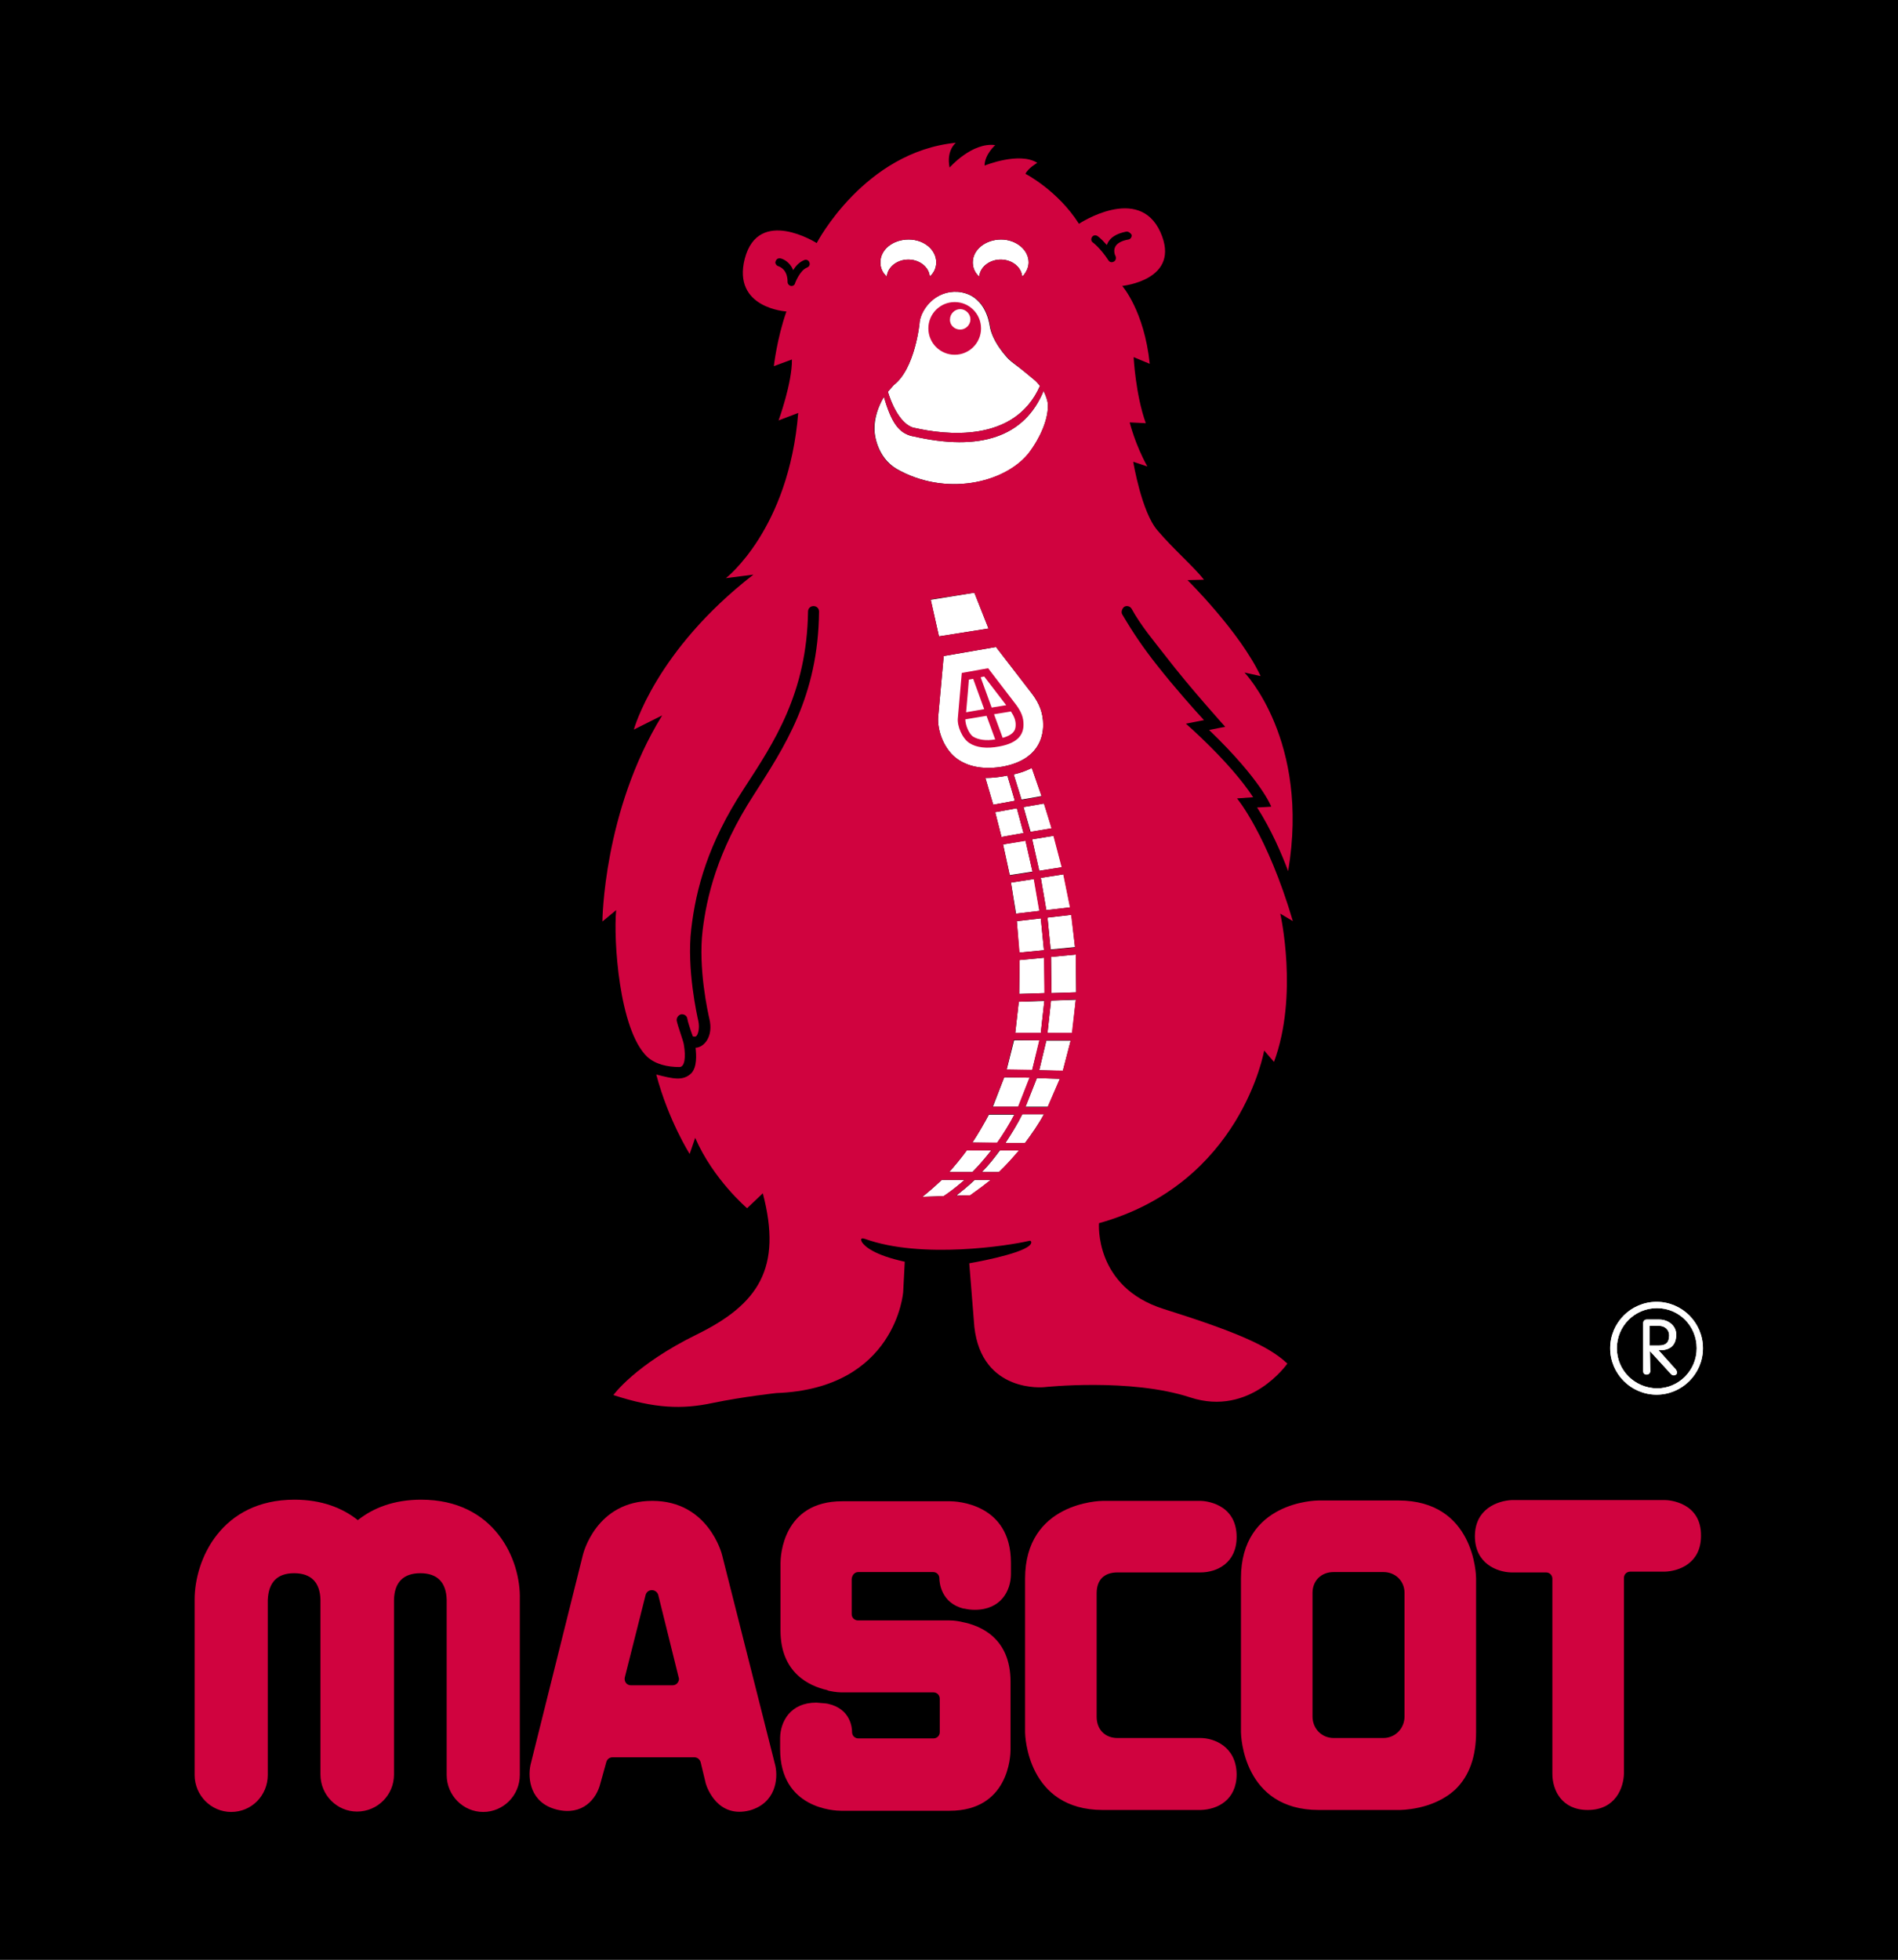
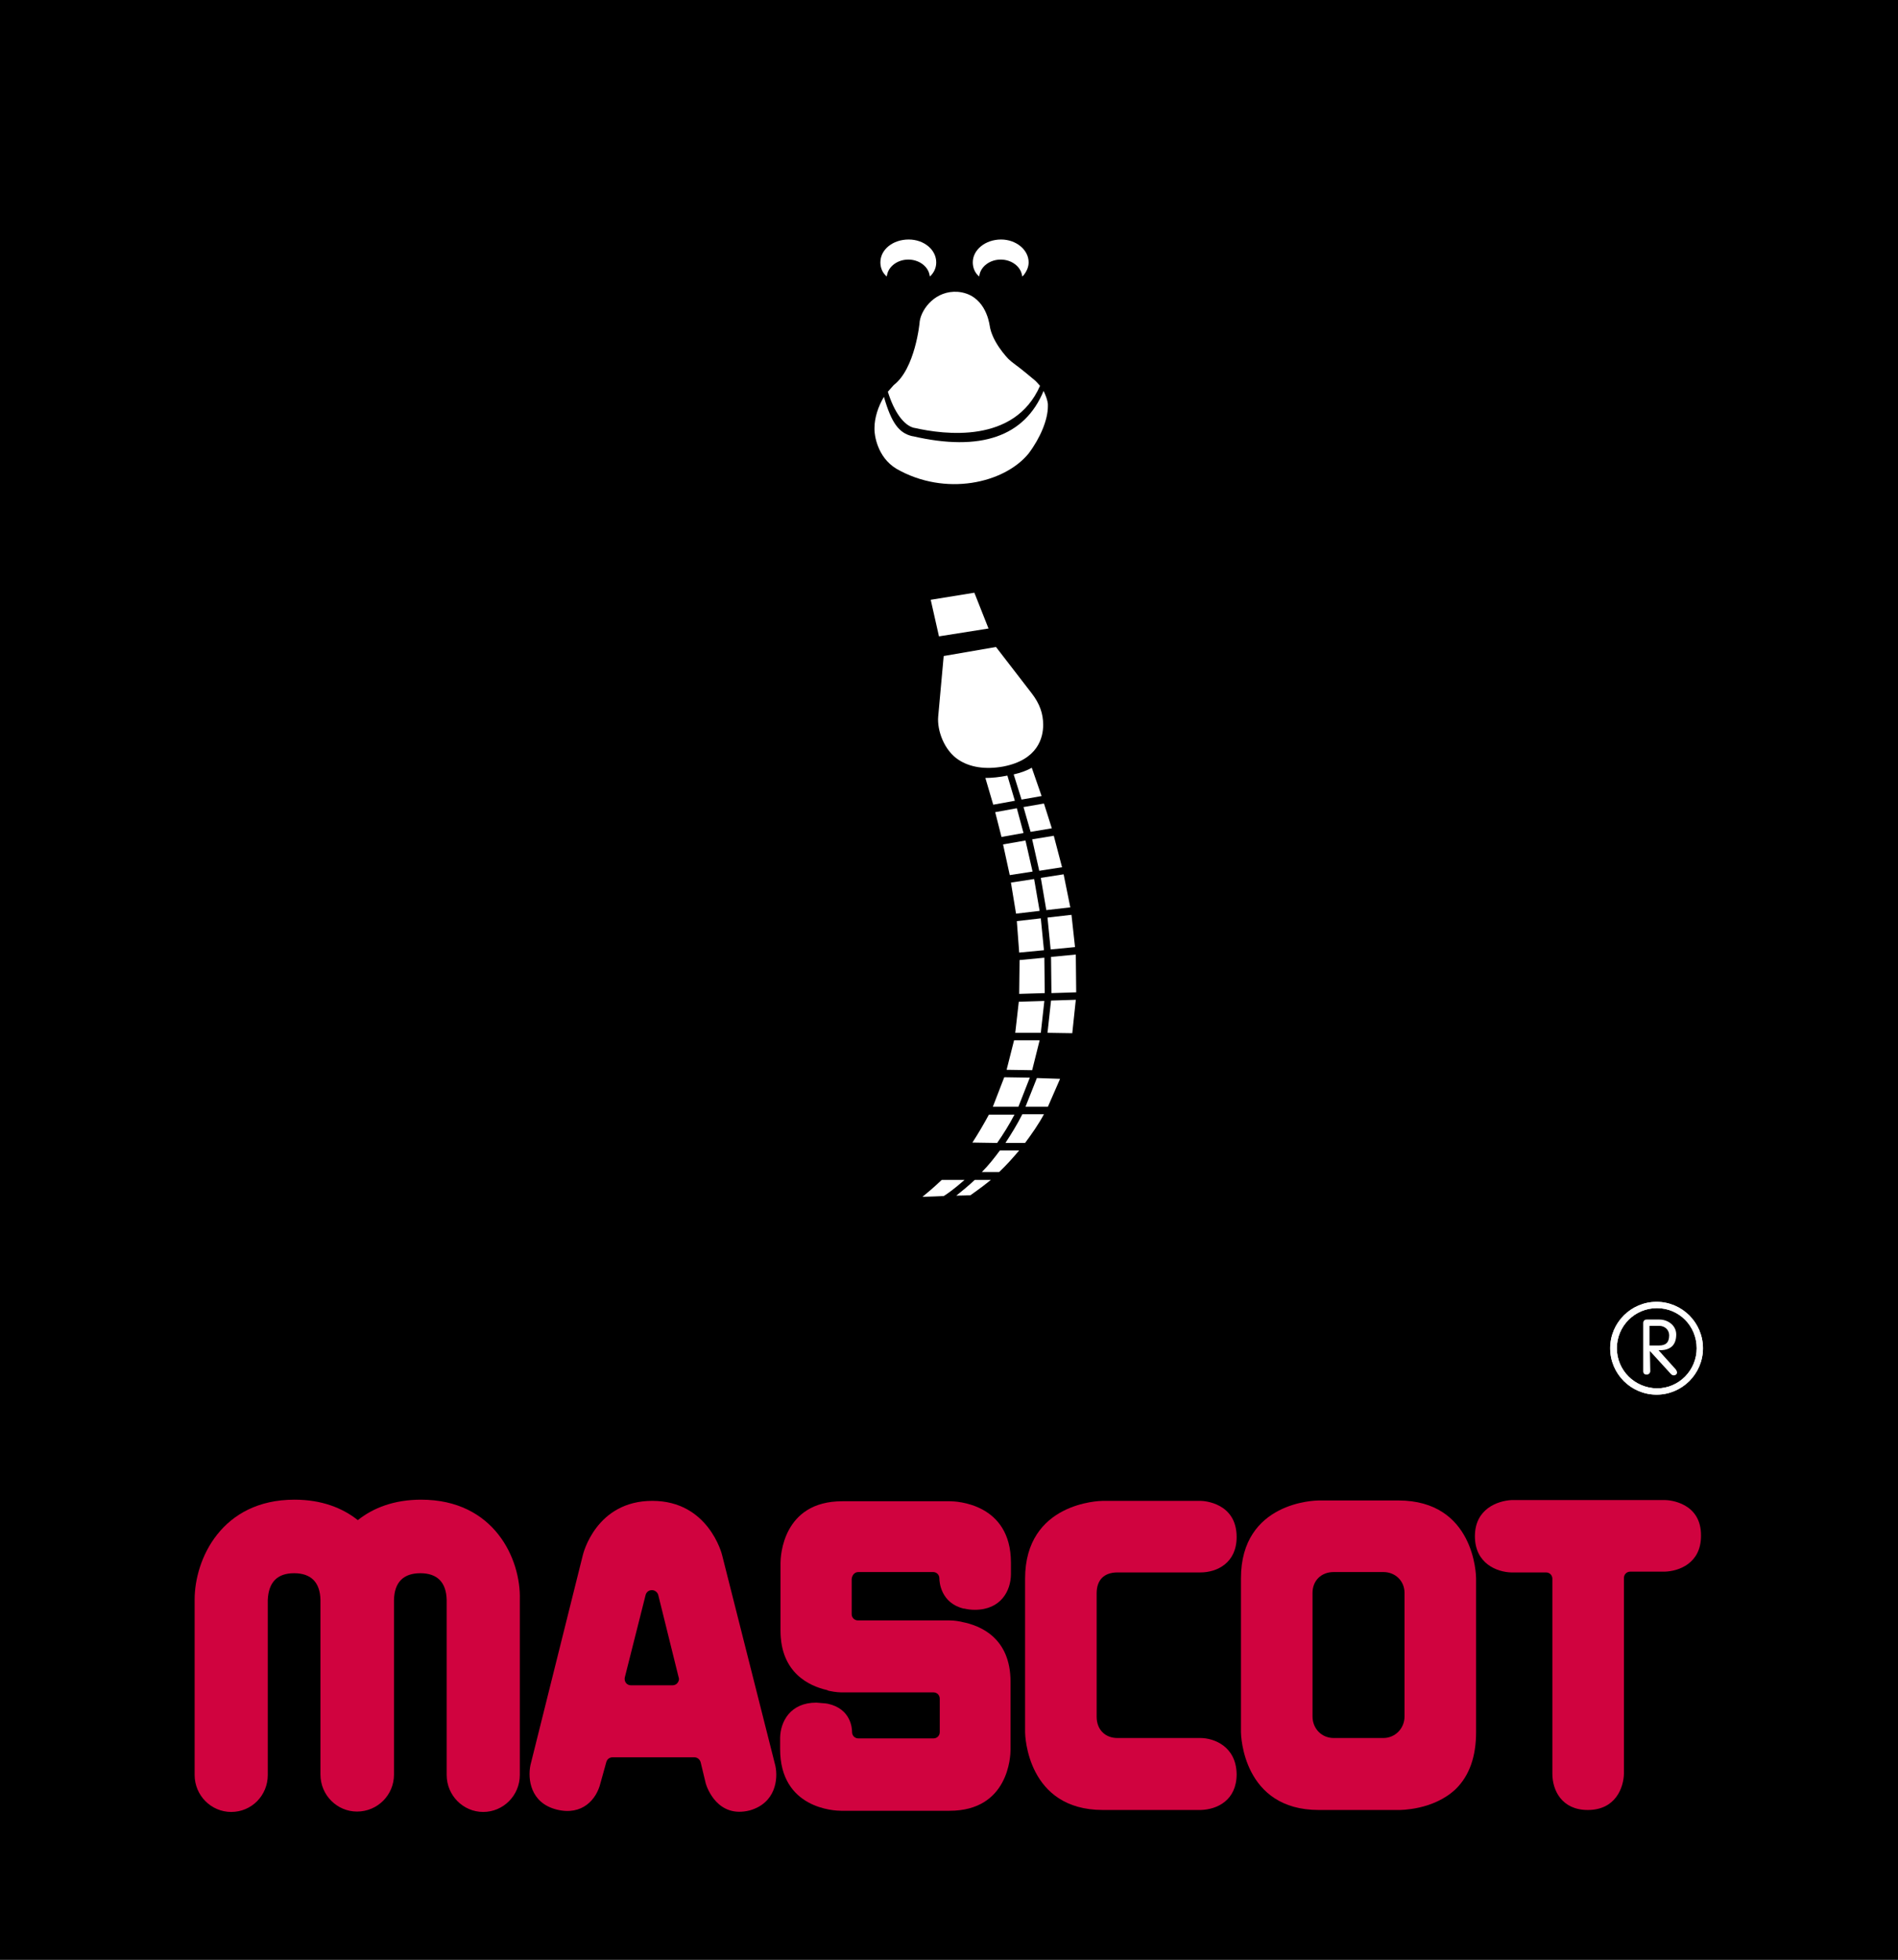
<svg xmlns="http://www.w3.org/2000/svg" xmlns:xlink="http://www.w3.org/1999/xlink" id="layer" x="0px" y="0px" viewBox="0 0 482.7 498.3" style="enable-background:new 0 0 482.7 498.3;" xml:space="preserve">
  <style type="text/css">	.st0{clip-path:url(#SVGID_00000173858831920778700380000000752181636044764835_);}	.st1{clip-path:url(#SVGID_00000168085110581596896890000006055487982091430792_);}	.st2{clip-path:url(#SVGID_00000173882117882600301650000013673936819842900908_);}	.st3{clip-path:url(#SVGID_00000067954059784918391140000003433745333246678166_);}	.st4{clip-path:url(#SVGID_00000031910850266308386600000018005137849695567533_);}	.st5{clip-path:url(#SVGID_00000003819979011204438030000017192073232724800141_);}	.st6{clip-path:url(#SVGID_00000052100788970531454130000017805497834909342347_);}	.st7{clip-path:url(#SVGID_00000174590193007095430600000008482098339314352561_);}	.st8{clip-path:url(#SVGID_00000083780814018730456380000005161515173625586050_);}	.st9{clip-path:url(#SVGID_00000168837771610799285000000005763877936261097658_);}	.st10{clip-path:url(#SVGID_00000021826916791834284730000017223016719328604548_);}	.st11{clip-path:url(#SVGID_00000033362906281968767690000017353128173643854210_);}	.st12{clip-path:url(#SVGID_00000109018883977039193550000016214338548708780958_);fill:#FFFFFF;}	.st13{clip-path:url(#SVGID_00000072249537018451498640000003528756620584031142_);fill:#FFFFFF;}	.st14{clip-path:url(#SVGID_00000180364728657914163560000016642048689565996989_);fill:#FFFFFF;}	.st15{clip-path:url(#SVGID_00000176013074195347061550000004166129280368365752_);fill:#FFFFFF;}	.st16{clip-path:url(#SVGID_00000176010273451879210830000010309904486787826086_);fill:#FFFFFF;}	.st17{clip-path:url(#SVGID_00000078735200501194459780000018152729404531222957_);fill:#FFFFFF;}	.st18{clip-path:url(#SVGID_00000073707035324993355580000011307871818457670318_);fill:#FFFFFF;}	.st19{clip-path:url(#SVGID_00000002369994419549932190000007554131288038219708_);fill:#FFFFFF;}	.st20{clip-path:url(#SVGID_00000177471328300178321200000003018090731074587549_);fill:#FFFFFF;}	.st21{clip-path:url(#SVGID_00000139296012453521353950000002832670983422085269_);fill:#FFFFFF;}	.st22{clip-path:url(#SVGID_00000050633575141147223320000007657900655496137377_);fill:#FFFFFF;}	.st23{clip-path:url(#SVGID_00000180362979955278836980000012576233424799762365_);fill:#FFFFFF;}	.st24{clip-path:url(#SVGID_00000003799110247608201390000002345895171080744578_);fill:#FFFFFF;}	.st25{clip-path:url(#SVGID_00000023256016370133567400000013577522697473743532_);fill:#FFFFFF;}	.st26{clip-path:url(#SVGID_00000068652997428300249230000011305670170039488915_);fill:#FFFFFF;}	.st27{clip-path:url(#SVGID_00000155122664058775955140000011901575626883207314_);fill:#FFFFFF;}	.st28{clip-path:url(#SVGID_00000181083528268637488260000013643024713318462341_);fill:#FFFFFF;}	.st29{clip-path:url(#SVGID_00000101082641117425537750000010104543238888841907_);fill:#FFFFFF;}	.st30{clip-path:url(#SVGID_00000167357698011847242080000001975499908353993352_);fill:#FFFFFF;}	.st31{clip-path:url(#SVGID_00000137113933936795057750000017711978110330997638_);fill:#FFFFFF;}	.st32{clip-path:url(#SVGID_00000037676070463905366670000008058458829621556396_);fill:#FFFFFF;}	.st33{clip-path:url(#SVGID_00000108286216542053137800000015895873061658875808_);fill:#FFFFFF;}	.st34{clip-path:url(#SVGID_00000090263317577019611560000000356276549058059405_);fill:#FFFFFF;}	.st35{clip-path:url(#SVGID_00000118386378575485635430000013802529638543312302_);fill:#FFFFFF;}	.st36{clip-path:url(#SVGID_00000102526163818541541740000014780666879616496776_);fill:#FFFFFF;}	.st37{clip-path:url(#SVGID_00000152948435734664910440000016010922097280726675_);fill:#FFFFFF;}	.st38{clip-path:url(#SVGID_00000137842565163917193950000014428087208745068692_);fill:#FFFFFF;}	.st39{clip-path:url(#SVGID_00000145736726988131923960000004183297743786075525_);fill:#FFFFFF;}	.st40{clip-path:url(#SVGID_00000155868509388305246990000016613782738132664969_);fill:#FFFFFF;}	.st41{clip-path:url(#SVGID_00000090276495761102096360000002228478468618553483_);fill:#FFFFFF;}	.st42{clip-path:url(#SVGID_00000060728078580083051350000012548338736631811209_);fill:#FFFFFF;}	.st43{clip-path:url(#SVGID_00000033352951627004549900000004608870089576637579_);fill:#FFFFFF;}	.st44{clip-path:url(#SVGID_00000036954103448449079330000016688325840509526924_);fill:#FFFFFF;}	.st45{clip-path:url(#SVGID_00000127742293160555013150000004755553871855630978_);fill:#FFFFFF;}	.st46{clip-path:url(#SVGID_00000150814627875179468630000003732226032185906358_);fill:#FFFFFF;}	.st47{clip-path:url(#SVGID_00000156568107073918216520000015452360282160998586_);fill:#FFFFFF;}	.st48{clip-path:url(#SVGID_00000155842722484598830600000003453762506836390045_);fill:#D0033F;}	.st49{clip-path:url(#SVGID_00000060723973216939738360000007625658378175801780_);fill:#D0033F;}	.st50{clip-path:url(#SVGID_00000013168876152957844530000010077013547403647117_);fill:#D0033F;}	.st51{clip-path:url(#SVGID_00000027563344513368952570000012421926612045322657_);fill:#D0033F;}	.st52{clip-path:url(#SVGID_00000102515602147883235550000012421454958890554796_);fill:#D0033F;}	.st53{clip-path:url(#SVGID_00000072968999515541945040000009234180321206743187_);fill:#D0033F;}	.st54{clip-path:url(#SVGID_00000116920515210316888220000009541012740833500032_);fill:#D0033F;}</style>
  <rect width="482.7" height="498.3" />
  <g>
    <g>
      <defs>
        <rect id="SVGID_1_" width="482.7" height="500" />
      </defs>
      <clipPath id="SVGID_00000135691540239492501400000004741733916107752597_">
        <use xlink:href="#SVGID_1_" style="overflow:visible;" />
      </clipPath>
      <path style="clip-path:url(#SVGID_00000135691540239492501400000004741733916107752597_);" d="M0,592.1v-8.6h5.8V570h10.4v13.5h7   v8.6h-7v28.8c0,2.6,1.1,4.1,3.5,4.1h3.4v9c-1.4,0.4-2.6,0.5-5.2,0.5c-7.8,0-12.2-3.6-12.2-11.2v-31.2L0,592.1L0,592.1z" />
    </g>
    <g>
      <defs>
        <rect id="SVGID_00000135680584595104595540000018429952752707383439_" width="482.7" height="500" />
      </defs>
      <clipPath id="SVGID_00000030473155946923596190000005544757953416037028_">
        <use xlink:href="#SVGID_00000135680584595104595540000018429952752707383439_" style="overflow:visible;" />
      </clipPath>
      <path style="clip-path:url(#SVGID_00000030473155946923596190000005544757953416037028_);" d="M61.8,610.5h-22v7.2   c0,5.7,2,8.2,5.8,8.2s5.8-2.4,5.8-8.2v-1.1h10.4c-0.2,10.6-4.5,17.8-16.2,17.8c-11.9,0-16.2-7.6-16.2-18.6v-14.7   c0-11,4.3-18.6,16.2-18.6s16.2,7.6,16.2,18.6V610.5z M51.3,601.9v-2.6c0-5.8-2-8.2-5.8-8.2s-5.8,2.4-5.8,8.2v2.6H51.3z" />
    </g>
    <g>
      <defs>
        <rect id="SVGID_00000102534445693446560710000001810613592086528678_" width="482.7" height="500" />
      </defs>
      <clipPath id="SVGID_00000155852663843561244170000005714719373020404413_">
        <use xlink:href="#SVGID_00000102534445693446560710000001810613592086528678_" style="overflow:visible;" />
      </clipPath>
      <path style="clip-path:url(#SVGID_00000155852663843561244170000005714719373020404413_);" d="M90.2,597.4c-0.7-4-2.6-6.2-6-6.2   c-2.7,0-4.5,1.4-4.5,4c0,7.8,19.5,11,19.5,25.9c0,8.9-6.1,13.5-14.6,13.5c-9.1,0-14.3-5.2-15.9-13.9l9.1-2.5   c0.7,4.2,2.1,7.9,6.9,7.9c2.7,0,4.6-1.6,4.6-4.4c0-8.7-19.5-11.9-19.5-25.6c0-7.9,6.1-13.4,13.9-13.4c8.2,0,13.7,5.5,15.3,13.3   L90.2,597.4z" />
    </g>
    <g>
      <defs>
        <rect id="SVGID_00000047049956326200901900000000634150782450718651_" width="482.7" height="500" />
      </defs>
      <clipPath id="SVGID_00000018195615602942306370000006424547299930287504_">
        <use xlink:href="#SVGID_00000047049956326200901900000000634150782450718651_" style="overflow:visible;" />
      </clipPath>
      <path style="clip-path:url(#SVGID_00000018195615602942306370000006424547299930287504_);" d="M103.3,592.1v-8.6h5.8V570h10.4   v13.5h7v8.6h-7v28.8c0,2.6,1.1,4.1,3.5,4.1h3.4v9c-1.4,0.4-2.6,0.5-5.2,0.5c-7.8,0-12.2-3.6-12.2-11.2v-31.2L103.3,592.1   L103.3,592.1z" />
    </g>
    <g>
      <defs>
        <rect id="SVGID_00000168828869308300575680000013635266519723107989_" width="482.7" height="500" />
      </defs>
      <clipPath id="SVGID_00000134230344126958496570000006092022724310607748_">
        <use xlink:href="#SVGID_00000168828869308300575680000013635266519723107989_" style="overflow:visible;" />
      </clipPath>
      <path style="clip-path:url(#SVGID_00000134230344126958496570000006092022724310607748_);" d="M165.1,610.5h-22v7.2   c0,5.7,2,8.2,5.8,8.2s5.8-2.4,5.8-8.2v-1.1h10.4c-0.2,10.6-4.6,17.8-16.2,17.8c-11.9,0-16.2-7.6-16.2-18.6v-14.7   c0-11,4.3-18.6,16.2-18.6s16.2,7.6,16.2,18.6V610.5z M154.7,601.9v-2.6c0-5.8-2-8.2-5.8-8.2s-5.8,2.4-5.8,8.2v2.6H154.7z" />
    </g>
    <g>
      <defs>
        <rect id="SVGID_00000120553337509753092300000007150627551376410267_" width="482.7" height="500" />
      </defs>
      <clipPath id="SVGID_00000028288898861619676550000016735253981107275442_">
        <use xlink:href="#SVGID_00000120553337509753092300000007150627551376410267_" style="overflow:visible;" />
      </clipPath>
      <path style="clip-path:url(#SVGID_00000028288898861619676550000016735253981107275442_);" d="M196,633.5v-5.2h-0.2   c-3.4,4.4-5.9,6.1-11.2,6.1c-6.5,0-10.6-4.8-10.6-13.9v-24c0-9.1,4.1-14,10.6-14c4.5,0,6.7,1.9,10.8,5.2v-21.4h10.4v67.1H196   V633.5z M195.4,593.7c-2-1.5-3.9-2.6-5.9-2.6c-2.8,0-5,1.5-5,8.1v18.6c0,6.6,2.2,8.1,5,8.1c2,0,3.9-1.1,5.9-2.6V593.7z" />
    </g>
    <g>
      <defs>
        <rect id="SVGID_00000116223018587995844730000017518069112453861785_" width="482.7" height="500" />
      </defs>
      <clipPath id="SVGID_00000072251124972341714100000002209070165544838591_">
        <use xlink:href="#SVGID_00000116223018587995844730000017518069112453861785_" style="overflow:visible;" />
      </clipPath>
      <path style="clip-path:url(#SVGID_00000072251124972341714100000002209070165544838591_);" d="M232.4,592.1v-8.6h5.8V570h10.4   v13.5h7v8.6h-7v28.8c0,2.6,1.1,4.1,3.5,4.1h3.4v9c-1.4,0.4-2.6,0.5-5.2,0.5c-7.8,0-12.2-3.6-12.2-11.2v-31.2L232.4,592.1   L232.4,592.1z" />
    </g>
    <g>
      <defs>
        <rect id="SVGID_00000155123477110394272190000015306487294149296022_" width="482.7" height="500" />
      </defs>
      <clipPath id="SVGID_00000084492979680875715510000014948709717333257637_">
        <use xlink:href="#SVGID_00000155123477110394272190000015306487294149296022_" style="overflow:visible;" />
      </clipPath>
      <path style="clip-path:url(#SVGID_00000084492979680875715510000014948709717333257637_);" d="M261.8,601.2   c0-11,4.3-18.6,16.2-18.6c11.9,0,16.2,7.6,16.2,18.6v14.7c0,11-4.3,18.6-16.2,18.6c-11.9,0-16.2-7.6-16.2-18.6V601.2z    M283.8,599.3c0-5.8-2-8.2-5.8-8.2c-3.7,0-5.7,2.4-5.7,8.2v18.4c0,5.7,2,8.2,5.7,8.2s5.8-2.4,5.8-8.2V599.3z" />
    </g>
    <g>
      <defs>
        <rect id="SVGID_00000127028765642607070870000008809318790897804194_" width="482.7" height="500" />
      </defs>
      <clipPath id="SVGID_00000117654737980596288970000008223583695002952848_">
        <use xlink:href="#SVGID_00000127028765642607070870000008809318790897804194_" style="overflow:visible;" />
      </clipPath>
      <polygon style="clip-path:url(#SVGID_00000117654737980596288970000008223583695002952848_);" points="341.2,583.6 349,583.6    354.5,614.7 354.7,614.7 360.4,583.5 370.4,583.5 358.9,633.5 350.5,633.5 344.9,601.9 344.7,601.9 337.9,633.5 329.5,633.5    319.9,583.5 329.9,583.5 334.5,614.7 334.7,614.7   " />
    </g>
    <g>
      <defs>
        <rect id="SVGID_00000029022264257494180770000000430595800344877734_" width="482.7" height="500" />
      </defs>
      <clipPath id="SVGID_00000168091953601681784020000005506889822484367035_">
        <use xlink:href="#SVGID_00000029022264257494180770000000430595800344877734_" style="overflow:visible;" />
      </clipPath>
      <path style="clip-path:url(#SVGID_00000168091953601681784020000005506889822484367035_);" d="M375.5,601.2   c0-11,4.3-18.6,16.2-18.6c11.9,0,16.2,7.6,16.2,18.6v14.7c0,11-4.3,18.6-16.2,18.6c-11.9,0-16.2-7.6-16.2-18.6V601.2z    M397.4,599.3c0-5.8-2-8.2-5.8-8.2c-3.7,0-5.7,2.4-5.7,8.2v18.4c0,5.7,2,8.2,5.7,8.2s5.8-2.4,5.8-8.2V599.3z" />
    </g>
    <g>
      <defs>
        <rect id="SVGID_00000172434025093554845040000002285412330968415367_" width="482.7" height="500" />
      </defs>
      <clipPath id="SVGID_00000178900008289147606090000016478051226906104762_">
        <use xlink:href="#SVGID_00000172434025093554845040000002285412330968415367_" style="overflow:visible;" />
      </clipPath>
      <path style="clip-path:url(#SVGID_00000178900008289147606090000016478051226906104762_);" d="M417.3,633.5v-50h10v5.9h0.2   c2.5-4.3,6.9-6.8,11.8-6.8h2.1v10.9c-1.9-0.5-3.6-1-6.7-1c-3.5,0-7,2.2-7,6.7v34.4h-10.4V633.5z" />
    </g>
    <g>
      <defs>
        <rect id="SVGID_00000041285722173725112060000012424846353678890639_" width="482.7" height="500" />
      </defs>
      <clipPath id="SVGID_00000092437561942508094540000008687112856244703407_">
        <use xlink:href="#SVGID_00000041285722173725112060000012424846353678890639_" style="overflow:visible;" />
      </clipPath>
      <polygon style="clip-path:url(#SVGID_00000092437561942508094540000008687112856244703407_);" points="470.6,599.3 482.7,633.5    472.2,633.5 463.8,608.7 463.6,608.7 458.7,616.1 458.7,633.5 448.3,633.5 448.3,566.4 458.7,566.4 458.7,601.2 458.9,601.2    470.3,583.5 481.5,583.5   " />
    </g>
    <g>
      <defs>
        <rect id="SVGID_00000125563507974084620220000010258117776217317766_" width="482.7" height="500" />
      </defs>
      <clipPath id="SVGID_00000016783191587210919840000001250033801631825068_">
        <use xlink:href="#SVGID_00000125563507974084620220000010258117776217317766_" style="overflow:visible;" />
      </clipPath>
      <path style="clip-path:url(#SVGID_00000016783191587210919840000001250033801631825068_);fill:#FFFFFF;" d="M247.4,66.7   c0,1.2,0.4,2.4,1.3,3.3l0.3,0.3l0.1-0.4c0.4-2.2,2.7-3.9,5.4-3.9c2.7,0,5,1.7,5.4,3.9l0.1,0.4l0.3-0.3c0.8-1,1.3-2.1,1.3-3.3   c0-3.2-3.2-5.8-7-5.8C250.6,60.9,247.4,63.5,247.4,66.7" />
    </g>
    <g>
      <defs>
        <rect id="SVGID_00000161619519171829764960000000597173546075296435_" width="482.7" height="500" />
      </defs>
      <clipPath id="SVGID_00000067207526061731314510000014547949363199128707_">
        <use xlink:href="#SVGID_00000161619519171829764960000000597173546075296435_" style="overflow:visible;" />
      </clipPath>
      <path style="clip-path:url(#SVGID_00000067207526061731314510000014547949363199128707_);fill:#FFFFFF;" d="M233.9,81.7   c0,0.5-1.2,12.1-6.6,16.2l-1.5,1.7c1.6,5.2,4.1,8.6,6.7,9.2h0.1c7.5,1.7,25.4,4.1,31.9-10.7l-0.8-0.9l-0.4-0.4   c-1.3-1.1-3.7-3.1-5.1-4.1c-0.8-0.6-1.3-1-1.7-1.4c-0.4-0.4-4.2-4.4-4.8-8.5c-0.2-1.3-1.4-8-8.1-8.6   C238,73.8,234.4,78.4,233.9,81.7" />
    </g>
    <g>
      <defs>
        <rect id="SVGID_00000104690902590172997920000004163478229904181423_" width="482.7" height="500" />
      </defs>
      <clipPath id="SVGID_00000177455854980868574410000001596573692930640770_">
        <use xlink:href="#SVGID_00000104690902590172997920000004163478229904181423_" style="overflow:visible;" />
      </clipPath>
      <path style="clip-path:url(#SVGID_00000177455854980868574410000001596573692930640770_);fill:#FFFFFF;" d="M223.9,66.7   c0,1.2,0.4,2.4,1.3,3.3l0.3,0.3l0.1-0.4c0.4-2.2,2.7-3.9,5.4-3.9c2.7,0,5,1.7,5.4,3.9l0.1,0.4l0.3-0.3c0.9-1,1.3-2.1,1.3-3.3   c0-3.2-3.1-5.8-7-5.8C227,60.9,223.9,63.5,223.9,66.7" />
    </g>
    <g>
      <defs>
        <rect id="SVGID_00000039111095462202439700000013060044960070925478_" width="482.7" height="500" />
      </defs>
      <clipPath id="SVGID_00000026881294591080615690000003113433742411131566_">
        <use xlink:href="#SVGID_00000039111095462202439700000013060044960070925478_" style="overflow:visible;" />
      </clipPath>
      <path style="clip-path:url(#SVGID_00000026881294591080615690000003113433742411131566_);fill:#FFFFFF;" d="M266.5,103.3v-0.6   c-0.1-0.9-0.5-2.1-1.1-3.3c-4.8,11.6-16,15.5-33.3,11.5H232c-3.4-0.8-5.3-3.4-7.2-10c-1.5,2.5-2.4,5.4-2.4,7.9v0.5   c0,1.1,0.6,6.9,5.6,9.9c12.4,7.1,27.4,3.7,33.6-3.9C264.6,111.3,266.5,106.7,266.5,103.3" />
    </g>
    <g>
      <defs>
        <rect id="SVGID_00000134946161816184838870000015041471502504147612_" width="482.7" height="500" />
      </defs>
      <clipPath id="SVGID_00000022559745727533159480000001579142106996265101_">
        <use xlink:href="#SVGID_00000134946161816184838870000015041471502504147612_" style="overflow:visible;" />
      </clipPath>
      <path style="clip-path:url(#SVGID_00000022559745727533159480000001579142106996265101_);fill:#FFFFFF;" d="M250.6,197.8   L250.6,197.8l2,6.8l5.5-1l-1.9-6.4C254.2,197.6,252.3,197.8,250.6,197.8" />
    </g>
    <g>
      <defs>
        <rect id="SVGID_00000132075825890962231430000018113591114379402667_" width="482.7" height="500" />
      </defs>
      <clipPath id="SVGID_00000132050185484734251430000015038039107522634631_">
        <use xlink:href="#SVGID_00000132075825890962231430000018113591114379402667_" style="overflow:visible;" />
      </clipPath>
      <path style="clip-path:url(#SVGID_00000132050185484734251430000015038039107522634631_);fill:#FFFFFF;" d="M257.8,196.9l2,6.4   l5.1-0.9l-2.5-7.2C261.2,195.9,259.6,196.5,257.8,196.9" />
    </g>
    <g>
      <defs>
        <rect id="SVGID_00000164487425278862631160000008888672797803014583_" width="482.7" height="500" />
      </defs>
      <clipPath id="SVGID_00000157303549029766199380000008957866693374931636_">
        <use xlink:href="#SVGID_00000164487425278862631160000008888672797803014583_" style="overflow:visible;" />
      </clipPath>
      <polygon style="clip-path:url(#SVGID_00000157303549029766199380000008957866693374931636_);fill:#FFFFFF;" points="253.1,206.5    254.7,212.8 260.3,211.8 258.6,205.5   " />
    </g>
    <g>
      <defs>
        <rect id="SVGID_00000032638227405520944810000016025464441123579286_" width="482.7" height="500" />
      </defs>
      <clipPath id="SVGID_00000000928308986553655930000015678003555361867149_">
        <use xlink:href="#SVGID_00000032638227405520944810000016025464441123579286_" style="overflow:visible;" />
      </clipPath>
      <polygon style="clip-path:url(#SVGID_00000000928308986553655930000015678003555361867149_);fill:#FFFFFF;" points="260.3,205.2    262.1,211.5 267.5,210.6 265.5,204.3   " />
    </g>
    <g>
      <defs>
        <rect id="SVGID_00000004512110593315343850000001281347027428194696_" width="482.7" height="500" />
      </defs>
      <clipPath id="SVGID_00000042703332246434729130000000937413361274214278_">
        <use xlink:href="#SVGID_00000004512110593315343850000001281347027428194696_" style="overflow:visible;" />
      </clipPath>
      <polygon style="clip-path:url(#SVGID_00000042703332246434729130000000937413361274214278_);fill:#FFFFFF;" points="255.1,214.7    256.8,222.5 262.6,221.6 260.8,213.7   " />
    </g>
    <g>
      <defs>
        <rect id="SVGID_00000007398068989019095400000016407132396552070840_" width="482.7" height="500" />
      </defs>
      <clipPath id="SVGID_00000072967867752199784210000001180732306753401736_">
        <use xlink:href="#SVGID_00000007398068989019095400000016407132396552070840_" style="overflow:visible;" />
      </clipPath>
      <polygon style="clip-path:url(#SVGID_00000072967867752199784210000001180732306753401736_);fill:#FFFFFF;" points="262.5,213.4    264.3,221.4 270.1,220.5 268,212.5   " />
    </g>
    <g>
      <defs>
        <rect id="SVGID_00000075147651197388135070000007834523356261630342_" width="482.7" height="500" />
      </defs>
      <clipPath id="SVGID_00000062153415243356571870000008632896430286946689_">
        <use xlink:href="#SVGID_00000075147651197388135070000007834523356261630342_" style="overflow:visible;" />
      </clipPath>
      <polygon style="clip-path:url(#SVGID_00000062153415243356571870000008632896430286946689_);fill:#FFFFFF;" points="257.1,224.4    258.4,232.3 264.4,231.6 263,223.5   " />
    </g>
    <g>
      <defs>
        <rect id="SVGID_00000086653712014146414100000008145249778482261394_" width="482.7" height="500" />
      </defs>
      <clipPath id="SVGID_00000011742022252265364460000005634824256243011728_">
        <use xlink:href="#SVGID_00000086653712014146414100000008145249778482261394_" style="overflow:visible;" />
      </clipPath>
      <polygon style="clip-path:url(#SVGID_00000011742022252265364460000005634824256243011728_);fill:#FFFFFF;" points="264.7,223.2    266.1,231.4 272.2,230.7 270.5,222.3   " />
    </g>
    <g>
      <defs>
        <rect id="SVGID_00000095297997709084385430000018071272486210607022_" width="482.7" height="500" />
      </defs>
      <clipPath id="SVGID_00000029018271654165507600000016668440841056411830_">
        <use xlink:href="#SVGID_00000095297997709084385430000018071272486210607022_" style="overflow:visible;" />
      </clipPath>
      <polygon style="clip-path:url(#SVGID_00000029018271654165507600000016668440841056411830_);fill:#FFFFFF;" points="258.6,234.2    259.2,242.2 265.5,241.6 264.7,233.5   " />
    </g>
    <g>
      <defs>
        <rect id="SVGID_00000018936237694749071150000014002674427235716497_" width="482.7" height="500" />
      </defs>
      <clipPath id="SVGID_00000148653454128038849670000004407094571633049759_">
        <use xlink:href="#SVGID_00000018936237694749071150000014002674427235716497_" style="overflow:visible;" />
      </clipPath>
      <polygon style="clip-path:url(#SVGID_00000148653454128038849670000004407094571633049759_);fill:#FFFFFF;" points="266.4,233.3    267.2,241.4 273.4,240.8 272.5,232.6   " />
    </g>
    <g>
      <defs>
        <rect id="SVGID_00000137839245339417984190000015664332422392447393_" width="482.7" height="500" />
      </defs>
      <clipPath id="SVGID_00000079446029718990225410000000292679475911595913_">
        <use xlink:href="#SVGID_00000137839245339417984190000015664332422392447393_" style="overflow:visible;" />
      </clipPath>
      <polygon style="clip-path:url(#SVGID_00000079446029718990225410000000292679475911595913_);fill:#FFFFFF;" points="259.3,244.1    259.2,252.7 265.7,252.5 265.6,243.5   " />
    </g>
    <g>
      <defs>
        <rect id="SVGID_00000063593637955650919740000008673007466520651674_" width="482.7" height="500" />
      </defs>
      <clipPath id="SVGID_00000169540621255317684130000009058860311560308877_">
        <use xlink:href="#SVGID_00000063593637955650919740000008673007466520651674_" style="overflow:visible;" />
      </clipPath>
      <polygon style="clip-path:url(#SVGID_00000169540621255317684130000009058860311560308877_);fill:#FFFFFF;" points="267.3,243.3    267.4,252.5 273.7,252.3 273.6,242.7   " />
    </g>
    <g>
      <defs>
        <rect id="SVGID_00000090973756002885795640000009868330997485209245_" width="482.7" height="500" />
      </defs>
      <clipPath id="SVGID_00000039846856371098199340000016625912565845389994_">
        <use xlink:href="#SVGID_00000090973756002885795640000009868330997485209245_" style="overflow:visible;" />
      </clipPath>
      <polygon style="clip-path:url(#SVGID_00000039846856371098199340000016625912565845389994_);fill:#FFFFFF;" points="259.1,254.7    258.2,262.6 264.7,262.6 265.6,254.5   " />
    </g>
    <g>
      <defs>
        <rect id="SVGID_00000037692709946459446660000000543589171923049872_" width="482.7" height="500" />
      </defs>
      <clipPath id="SVGID_00000094586952271698741600000005232846576799049149_">
        <use xlink:href="#SVGID_00000037692709946459446660000000543589171923049872_" style="overflow:visible;" />
      </clipPath>
      <polygon style="clip-path:url(#SVGID_00000094586952271698741600000005232846576799049149_);fill:#FFFFFF;" points="267.3,254.4    266.4,262.6 272.7,262.7 273.6,254.2   " />
    </g>
    <g>
      <defs>
        <rect id="SVGID_00000155113409201224967320000004229798150674919100_" width="482.7" height="500" />
      </defs>
      <clipPath id="SVGID_00000130615529976871167710000013074460279585688711_">
        <use xlink:href="#SVGID_00000155113409201224967320000004229798150674919100_" style="overflow:visible;" />
      </clipPath>
      <polygon style="clip-path:url(#SVGID_00000130615529976871167710000013074460279585688711_);fill:#FFFFFF;" points="256,272    262.5,272.1 264.4,264.5 257.9,264.5   " />
    </g>
    <g>
      <defs>
        <rect id="SVGID_00000089565894775511880360000001968282072654788000_" width="482.7" height="500" />
      </defs>
      <clipPath id="SVGID_00000092446839829256704350000006990436692186423963_">
        <use xlink:href="#SVGID_00000089565894775511880360000001968282072654788000_" style="overflow:visible;" />
      </clipPath>
-       <polygon style="clip-path:url(#SVGID_00000092446839829256704350000006990436692186423963_);fill:#FFFFFF;" points="264.3,272.1    270.3,272.3 272.3,264.6 266.1,264.6   " />
    </g>
    <g>
      <defs>
        <rect id="SVGID_00000105415021890243488580000003278524831562772376_" width="482.7" height="500" />
      </defs>
      <clipPath id="SVGID_00000051344814857911457820000007920663403200853652_">
        <use xlink:href="#SVGID_00000105415021890243488580000003278524831562772376_" style="overflow:visible;" />
      </clipPath>
      <polygon style="clip-path:url(#SVGID_00000051344814857911457820000007920663403200853652_);fill:#FFFFFF;" points="255.4,273.9    252.5,281.4 259,281.4 261.9,274   " />
    </g>
    <g>
      <defs>
        <rect id="SVGID_00000151513579627945085060000011018386335067200416_" width="482.7" height="500" />
      </defs>
      <clipPath id="SVGID_00000148626857409434682570000004100434670711117994_">
        <use xlink:href="#SVGID_00000151513579627945085060000011018386335067200416_" style="overflow:visible;" />
      </clipPath>
      <polygon style="clip-path:url(#SVGID_00000148626857409434682570000004100434670711117994_);fill:#FFFFFF;" points="263.7,274.1    260.8,281.4 266.5,281.4 269.6,274.3   " />
    </g>
    <g>
      <defs>
        <rect id="SVGID_00000154389363576693976630000016452042725983578011_" width="482.7" height="500" />
      </defs>
      <clipPath id="SVGID_00000105387849446673022180000010944645192748490914_">
        <use xlink:href="#SVGID_00000154389363576693976630000016452042725983578011_" style="overflow:visible;" />
      </clipPath>
      <path style="clip-path:url(#SVGID_00000105387849446673022180000010944645192748490914_);fill:#FFFFFF;" d="M247.3,290.5   c0.7,0,6.3,0.1,6.3,0.1c1.6-2.3,3.1-4.7,4.4-7.2h-6.5C250.2,285.8,248.8,288.2,247.3,290.5" />
    </g>
    <g>
      <defs>
        <rect id="SVGID_00000039812982989847839990000017684509618874371485_" width="482.7" height="500" />
      </defs>
      <clipPath id="SVGID_00000013893375492724932570000010493040027680905901_">
        <use xlink:href="#SVGID_00000039812982989847839990000017684509618874371485_" style="overflow:visible;" />
      </clipPath>
      <path style="clip-path:url(#SVGID_00000013893375492724932570000010493040027680905901_);fill:#FFFFFF;" d="M255.7,290.6   c0.6,0,5,0,5,0c1.7-2.3,3.4-4.7,4.8-7.3c-0.6,0-5.5,0-5.5,0C258.7,285.9,257.2,288.3,255.7,290.6" />
    </g>
    <g>
      <defs>
-         <rect id="SVGID_00000127014748577529000230000007680784778730088623_" width="482.7" height="500" />
-       </defs>
+         </defs>
      <clipPath id="SVGID_00000165940554942251002610000009951211896032767108_">
        <use xlink:href="#SVGID_00000127014748577529000230000007680784778730088623_" style="overflow:visible;" />
      </clipPath>
      <path style="clip-path:url(#SVGID_00000165940554942251002610000009951211896032767108_);fill:#FFFFFF;" d="M241.4,298   c0.8,0,5.9,0,5.9,0c1.7-1.7,3.3-3.6,4.8-5.5c-0.7,0-6-0.1-6.2-0.1C244.5,294.4,242.9,296.3,241.4,298" />
    </g>
    <g>
      <defs>
        <rect id="SVGID_00000013893841231605227390000005447579019610775687_" width="482.7" height="500" />
      </defs>
      <clipPath id="SVGID_00000056418669764592035060000015209658049603207341_">
        <use xlink:href="#SVGID_00000013893841231605227390000005447579019610775687_" style="overflow:visible;" />
      </clipPath>
      <path style="clip-path:url(#SVGID_00000056418669764592035060000015209658049603207341_);fill:#FFFFFF;" d="M249.7,298   c0.7,0,4.4,0,4.4,0c1.8-1.7,3.5-3.6,5.1-5.5c-0.7,0-4.7,0-4.9,0C252.9,294.4,251.4,296.3,249.7,298" />
    </g>
    <g>
      <defs>
        <rect id="SVGID_00000062895508688980059240000008571702402581346966_" width="482.7" height="500" />
      </defs>
      <clipPath id="SVGID_00000049200842041269516790000005296058766014132114_">
        <use xlink:href="#SVGID_00000062895508688980059240000008571702402581346966_" style="overflow:visible;" />
      </clipPath>
      <path style="clip-path:url(#SVGID_00000049200842041269516790000005296058766014132114_);fill:#FFFFFF;" d="M234.6,304.3   L234.6,304.3c1,0,5.4-0.2,5.4-0.2c0.7-0.4,2.7-1.8,5.3-4.1c-0.8,0-5.6,0-5.8,0C237.4,302,235.7,303.4,234.6,304.3" />
    </g>
    <g>
      <defs>
        <rect id="SVGID_00000156551037358319376290000017566271230704469148_" width="482.7" height="500" />
      </defs>
      <clipPath id="SVGID_00000090992952153718847150000002545751781934355586_">
        <use xlink:href="#SVGID_00000156551037358319376290000017566271230704469148_" style="overflow:visible;" />
      </clipPath>
      <path style="clip-path:url(#SVGID_00000090992952153718847150000002545751781934355586_);fill:#FFFFFF;" d="M243.2,304   c0.9,0,3.6-0.1,3.6-0.1c0.5-0.4,2.5-1.7,5.2-3.9c-0.8,0-4.1,0-4.1,0C246.3,301.5,244.7,302.8,243.2,304" />
    </g>
    <g>
      <defs>
        <rect id="SVGID_00000133514731761504808290000014381032284126055604_" width="482.7" height="500" />
      </defs>
      <clipPath id="SVGID_00000084522495500872426830000012288926008124567701_">
        <use xlink:href="#SVGID_00000133514731761504808290000014381032284126055604_" style="overflow:visible;" />
      </clipPath>
      <path style="clip-path:url(#SVGID_00000084522495500872426830000012288926008124567701_);fill:#FFFFFF;" d="M245.7,173.3" />
    </g>
    <g>
      <defs>
        <rect id="SVGID_00000084493050512825176170000015458853361528908730_" width="482.7" height="500" />
      </defs>
      <clipPath id="SVGID_00000084531499374324671730000013032190508799206079_">
        <use xlink:href="#SVGID_00000084493050512825176170000015458853361528908730_" style="overflow:visible;" />
      </clipPath>
      <path style="clip-path:url(#SVGID_00000084531499374324671730000013032190508799206079_);fill:#FFFFFF;" d="M245.7,173.3" />
    </g>
    <g>
      <defs>
        <rect id="SVGID_00000142138113376228935100000009274276191048549796_" width="482.7" height="500" />
      </defs>
      <clipPath id="SVGID_00000033326666958382747880000002789551462450597264_">
        <use xlink:href="#SVGID_00000142138113376228935100000009274276191048549796_" style="overflow:visible;" />
      </clipPath>
      <polygon style="clip-path:url(#SVGID_00000033326666958382747880000002789551462450597264_);fill:#FFFFFF;" points="247.8,150.7    236.7,152.5 238.8,161.8 251.4,159.8   " />
    </g>
    <g>
      <defs>
        <rect id="SVGID_00000081638581382061625160000001626663154005268626_" width="482.7" height="500" />
      </defs>
      <clipPath id="SVGID_00000110447198656424438510000004201311935274088639_">
        <use xlink:href="#SVGID_00000081638581382061625160000001626663154005268626_" style="overflow:visible;" />
      </clipPath>
      <path style="clip-path:url(#SVGID_00000110447198656424438510000004201311935274088639_);fill:#FFFFFF;" d="M240,166.8l-1.4,15.4   c-0.3,3.5,1.5,8.6,5.2,11c2.9,1.9,6.8,2.5,11.3,1.7c8.9-1.7,10.2-7.4,10.2-10.6c0-2.9-0.9-5.4-2.9-8l-9.1-11.8L240,166.8z" />
    </g>
    <g>
      <defs>
        <rect id="SVGID_00000108301777945825316130000018002361257376762759_" width="482.7" height="500" />
      </defs>
      <clipPath id="SVGID_00000171691884876982867100000007946650185193764013_">
        <use xlink:href="#SVGID_00000108301777945825316130000018002361257376762759_" style="overflow:visible;" />
      </clipPath>
      <path style="clip-path:url(#SVGID_00000171691884876982867100000007946650185193764013_);fill:#FFFFFF;" d="M419.6,337.1h2.3   c1.6,0,2.6,1.1,2.6,2.4c0,1.8-0.8,2.6-2.6,2.6h-2.4v-5H419.6z M419.6,343.5l5.3,5.8c0.2,0.2,0.4,0.4,0.8,0.4s0.8-0.3,0.8-0.7   c0-0.3-0.1-0.5-0.3-0.8l-4.4-4.9h0.7c2.1-0.1,3.8-1.1,3.8-4c0-2.3-2.1-3.8-4.3-3.8h-3.2c-0.6,0-0.9,0.4-0.9,0.9v12.2   c0,0.6,0.3,0.9,0.9,0.9c0.5,0,0.9-0.4,0.9-0.9L419.6,343.5L419.6,343.5z" />
    </g>
    <g>
      <defs>
        <rect id="SVGID_00000013894244587334097120000003196872383435749012_" width="482.7" height="500" />
      </defs>
      <clipPath id="SVGID_00000170250002972157085460000006336002736136195999_">
        <use xlink:href="#SVGID_00000013894244587334097120000003196872383435749012_" style="overflow:visible;" />
      </clipPath>
      <path style="clip-path:url(#SVGID_00000170250002972157085460000006336002736136195999_);fill:#FFFFFF;" d="M409.5,342.8   c0,6.5,5.3,11.8,11.8,11.8s11.8-5.3,11.8-11.8s-5.3-11.8-11.8-11.8C414.8,331,409.5,336.3,409.5,342.8 M411.2,342.8   c0-5.6,4.5-10.2,10.2-10.2c5.6,0,10.1,4.5,10.1,10.2c0,5.6-4.5,10.2-10.1,10.2C415.7,352.9,411.2,348.4,411.2,342.8" />
    </g>
    <g>
      <defs>
        <rect id="SVGID_00000102519710078697680380000010799747495558489989_" width="482.7" height="500" />
      </defs>
      <clipPath id="SVGID_00000128474248390783131470000006824096814953909672_">
        <use xlink:href="#SVGID_00000102519710078697680380000010799747495558489989_" style="overflow:visible;" />
      </clipPath>
-       <path style="clip-path:url(#SVGID_00000128474248390783131470000006824096814953909672_);fill:#FFFFFF;" d="M419.6,337.1h2.3   c1.6,0,2.6,1.1,2.6,2.4c0,1.8-0.8,2.6-2.6,2.6h-2.4v-5H419.6z M419.6,343.5l5.3,5.8c0.2,0.2,0.4,0.4,0.8,0.4s0.8-0.3,0.8-0.7   c0-0.3-0.1-0.5-0.3-0.8l-4.4-4.9h0.7c2.1-0.1,3.8-1.1,3.8-4c0-2.3-2.1-3.8-4.3-3.8h-3.2c-0.6,0-0.9,0.4-0.9,0.9v12.2   c0,0.6,0.3,0.9,0.9,0.9c0.5,0,0.9-0.4,0.9-0.9L419.6,343.5L419.6,343.5z" />
    </g>
    <g>
      <defs>
        <rect id="SVGID_00000020375338979429988780000012996168810779721376_" width="482.7" height="500" />
      </defs>
      <clipPath id="SVGID_00000041278433849191646750000000354195035701210524_">
        <use xlink:href="#SVGID_00000020375338979429988780000012996168810779721376_" style="overflow:visible;" />
      </clipPath>
      <path style="clip-path:url(#SVGID_00000041278433849191646750000000354195035701210524_);fill:#FFFFFF;" d="M409.5,342.8   c0,6.5,5.3,11.8,11.8,11.8s11.8-5.3,11.8-11.8s-5.3-11.8-11.8-11.8C414.8,331,409.5,336.3,409.5,342.8 M411.2,342.8   c0-5.6,4.5-10.2,10.2-10.2c5.6,0,10.1,4.5,10.1,10.2c0,5.6-4.5,10.2-10.1,10.2C415.7,352.9,411.2,348.4,411.2,342.8" />
    </g>
    <g>
      <defs>
        <rect id="SVGID_00000020361424572542451730000002361788585567330973_" width="482.7" height="500" />
      </defs>
      <clipPath id="SVGID_00000124161928953181383000000000305879639952458648_">
        <use xlink:href="#SVGID_00000020361424572542451730000002361788585567330973_" style="overflow:visible;" />
      </clipPath>
      <path style="clip-path:url(#SVGID_00000124161928953181383000000000305879639952458648_);fill:#D0033F;" d="M423.5,381.4h-39.1   c-3.5,0.2-9.3,2.2-9.3,9.2s5.7,9.1,9.2,9.2h8.9c0.9,0,1.6,0.7,1.6,1.6V451c0,4.2,2.4,9.2,9,9.2c7.1,0,9.1-5.7,9.2-9.2v-49.8   c0-0.9,0.7-1.6,1.6-1.6h8.8c3.4-0.1,9.2-2,9.2-9.1C432.7,382,424.5,381.4,423.5,381.4" />
    </g>
    <g>
      <defs>
        <rect id="SVGID_00000026848887004267166360000013601826636862785433_" width="482.7" height="500" />
      </defs>
      <clipPath id="SVGID_00000023242132712910826330000018321390016738739337_">
        <use xlink:href="#SVGID_00000026848887004267166360000013601826636862785433_" style="overflow:visible;" />
      </clipPath>
      <path style="clip-path:url(#SVGID_00000023242132712910826330000018321390016738739337_);fill:#D0033F;" d="M197.2,449l-13.5-53.4   c-0.1-0.6-3.6-14-17.8-14c-14.3,0-17.6,13.4-17.7,13.9l-13.3,53.3c-0.7,3.4-0.1,9.6,6.7,11.3c6.5,1.6,10.1-2.6,11.1-6.7l1.5-5.4   c0.2-0.7,0.8-1.2,1.6-1.2h20.8c0.7,0,1.4,0.5,1.6,1.3l1.3,5.4c0.3,1,3,8.9,11.2,6.8C197.3,458.4,197.9,452.3,197.2,449    M172.3,427.9L172.3,427.9c-0.3,0.4-0.8,0.6-1.3,0.6h-10.5c-0.5,0-1-0.2-1.3-0.6s-0.4-0.9-0.3-1.4l5.3-21c0.2-0.7,0.8-1.2,1.6-1.2   c0.7,0,1.4,0.5,1.6,1.2l5.2,21C172.8,427,172.6,427.5,172.3,427.9" />
    </g>
    <g>
      <defs>
        <rect id="SVGID_00000093160751630692190330000002965297449453164445_" width="482.7" height="500" />
      </defs>
      <clipPath id="SVGID_00000110431183850905424770000014142356380271509139_">
        <use xlink:href="#SVGID_00000093160751630692190330000002965297449453164445_" style="overflow:visible;" />
      </clipPath>
      <path style="clip-path:url(#SVGID_00000110431183850905424770000014142356380271509139_);fill:#D0033F;" d="M355.6,381.5h-20.2   c-0.8,0-19.8,0.3-19.8,19.8v39.1c0,0.8,0.5,19.8,19.8,19.8h20.3c0.3,0,8.8,0.1,14.5-5.3c3.5-3.4,5.2-8.3,5.2-14.5v-39.1   C375.4,400.5,375,381.5,355.6,381.5 M357.2,405v31.4c0,3.1-2.4,5.5-5.4,5.5h-12.6c-3.1,0-5.4-2.4-5.4-5.5V405   c0-3.1,2.2-5.3,5.4-5.3h12.6C354.9,399.7,357.2,402,357.2,405" />
    </g>
    <g>
      <defs>
        <rect id="SVGID_00000174594268014076671550000003062970468704158613_" width="482.7" height="500" />
      </defs>
      <clipPath id="SVGID_00000178908964864473655830000011220035366612904621_">
        <use xlink:href="#SVGID_00000174594268014076671550000003062970468704158613_" style="overflow:visible;" />
      </clipPath>
      <path style="clip-path:url(#SVGID_00000178908964864473655830000011220035366612904621_);fill:#D0033F;" d="M218.3,399.7h19   c0.9,0,1.6,0.7,1.6,1.6c0,1,0.4,6.3,6.2,7.7h0.2c0.8,0.2,1.7,0.3,2.6,0.3c6.7,0,9.2-4.9,9.2-9.1v-2.9c0-15.1-14-15.6-15.5-15.6   h-27.4c-15.2,0-15.7,14.1-15.7,15.7v17.2c0,10.8,7.4,14.1,11.8,15.1c0.1,0,0.2,0.1,0.2,0.1l0.3,0.1c1.8,0.4,3.1,0.4,3.4,0.4h23.2   c0.9,0,1.6,0.7,1.6,1.6v8.5c0,0.9-0.7,1.6-1.6,1.6h-19.1c-0.9,0-1.6-0.7-1.6-1.6c0-1-0.3-5.9-6.1-7.2l-0.6-0.1l-2.4-0.2   c-6.6,0-9.1,4.8-9.2,8.9v2.9c0,15.2,13.9,15.7,15.5,15.7h27.6c15,0,15.5-13.9,15.5-15.5v-17.3c0-11.2-7.7-14.3-12.3-15.2l-0.4-0.1   c-1.5-0.3-2.6-0.3-2.8-0.3h-23.3c-0.9,0-1.6-0.7-1.6-1.6v-8.9C216.7,400.4,217.4,399.7,218.3,399.7" />
    </g>
    <g>
      <defs>
        <rect id="SVGID_00000041280765970335663940000002740300037058771891_" width="482.7" height="500" />
      </defs>
      <clipPath id="SVGID_00000016064788397231027190000006798131135080706454_">
        <use xlink:href="#SVGID_00000041280765970335663940000002740300037058771891_" style="overflow:visible;" />
      </clipPath>
      <path style="clip-path:url(#SVGID_00000016064788397231027190000006798131135080706454_);fill:#D0033F;" d="M305.3,441.9h-21.1   c-3.2,0-5.3-2.2-5.3-5.4v-31.4c0-3.4,1.9-5.3,5.3-5.3h21.1c4.2,0,9.2-2.4,9.2-9c0-8.7-8.3-9.2-9.2-9.2l0,0h-24.8   c-0.8,0-19.8,0.4-19.8,19.8v39c0,0.8,0.5,19.8,19.8,19.8h24.8c4.3-0.1,9.2-2.5,9.2-9.1C314.4,444,308.7,441.9,305.3,441.9" />
    </g>
    <g>
      <defs>
        <rect id="SVGID_00000016037231579581991330000007268573227096018607_" width="482.7" height="500" />
      </defs>
      <clipPath id="SVGID_00000124127563051052223710000001259355630867577768_">
        <use xlink:href="#SVGID_00000016037231579581991330000007268573227096018607_" style="overflow:visible;" />
      </clipPath>
      <path style="clip-path:url(#SVGID_00000124127563051052223710000001259355630867577768_);fill:#D0033F;" d="M107.1,381.3   c-6.9,0-12.2,2.1-16.1,5.2c-3.9-3.1-9.2-5.2-16.1-5.2c-18.6,0-25.4,15.2-25.4,25.4v44.6c0,5.2,4.2,9.4,9.3,9.4   c5.2,0,9.3-4.2,9.3-9.4v-44.5c0.2-4.5,2.4-6.8,6.7-6.8s6.6,2.3,6.7,6.8v44.4c0,5.2,4.2,9.4,9.3,9.4c5.2,0,9.4-4.2,9.4-9.4v-44.4   c0.1-4.5,2.4-6.8,6.7-6.8s6.6,2.3,6.7,6.8v44.5c0,5.2,4.2,9.4,9.3,9.4s9.3-4.2,9.3-9.4v-44.6C132.5,396.4,125.7,381.3,107.1,381.3   " />
    </g>
    <g>
      <defs>
-         <rect id="SVGID_00000182506893205309173330000009369019332165356966_" width="482.7" height="500" />
-       </defs>
+         </defs>
      <clipPath id="SVGID_00000066486583676552525960000001190041796712678794_">
        <use xlink:href="#SVGID_00000182506893205309173330000009369019332165356966_" style="overflow:visible;" />
      </clipPath>
      <path style="clip-path:url(#SVGID_00000066486583676552525960000001190041796712678794_);fill:#D0033F;" d="M242.8,76.8   c3.7,0,6.7,3,6.7,6.7s-3,6.7-6.7,6.7s-6.7-3-6.7-6.7C236.1,79.8,239.1,76.8,242.8,76.8 M244.2,83.8c1.4,0,2.6-1.2,2.6-2.6   c0-1.4-1.2-2.6-2.6-2.6s-2.6,1.2-2.6,2.6C241.5,82.6,242.7,83.8,244.2,83.8 M247.4,66.7c0,1.2,0.4,2.3,1.3,3.3l0.3,0.3l0.1-0.4   c0.4-2.2,2.7-3.9,5.4-3.9c2.7,0,5,1.7,5.4,3.9l0.1,0.4l0.3-0.3c0.8-1,1.3-2.1,1.3-3.3c0-3.2-3.2-5.8-7-5.8   C250.6,60.9,247.4,63.5,247.4,66.7 M233.9,81.7c0,0.5-1.2,12.1-6.6,16.2l-1.5,1.7c1.6,5.2,4.1,8.6,6.7,9.2h0.1   c7.5,1.7,25.4,4.1,31.9-10.7l-0.8-0.9l-0.4-0.4c-1.3-1.1-3.7-3.1-5-4.1c-0.8-0.6-1.3-1-1.7-1.4c-0.4-0.4-4.3-4.4-4.8-8.5   c-0.2-1.3-1.4-8-8.1-8.6C238,73.8,234.5,78.4,233.9,81.7 M223.9,66.7c0,1.2,0.4,2.3,1.3,3.3l0.3,0.3l0.1-0.4   c0.4-2.2,2.7-3.9,5.4-3.9c2.7,0,5,1.7,5.4,3.9l0.1,0.4l0.3-0.3c0.9-1,1.3-2.1,1.3-3.3c0-3.2-3.1-5.8-7-5.8   C227,60.9,223.9,63.5,223.9,66.7 M266.5,103.3v-0.6c-0.1-0.9-0.5-2.1-1.1-3.3c-4.8,11.6-16,15.5-33.3,11.5H232   c-3.4-0.8-5.3-3.4-7.2-10c-1.5,2.5-2.5,5.4-2.5,7.9v0.5c0.1,1.1,0.6,6.9,5.6,9.9c12.4,7.1,27.4,3.7,33.6-3.9   C264.6,111.3,266.5,106.7,266.5,103.3 M250.6,197.8L250.6,197.8l2,6.8l5.5-1l-1.9-6.4C254.2,197.6,252.3,197.8,250.6,197.8    M257.8,196.9l2,6.5l5.1-0.9l-2.5-7.2C261.2,195.9,259.6,196.5,257.8,196.9 M253.1,206.5l1.6,6.3l5.6-1l-1.7-6.3L253.1,206.5z    M260.3,205.2l1.7,6.3l5.4-0.9l-1.9-6.3L260.3,205.2z M255.1,214.7l1.7,7.9l5.8-0.9l-1.8-7.9L255.1,214.7z M262.5,213.4l1.8,8   l5.7-0.9l-2.1-8L262.5,213.4z M257.1,224.4l1.2,7.9l6-0.7l-1.4-8.1L257.1,224.4z M264.7,223.2l1.4,8.2l6-0.7l-1.7-8.4L264.7,223.2   z M258.6,234.2l0.7,8l6.2-0.6l-0.8-8.1L258.6,234.2z M266.4,233.3l0.8,8.2l6.2-0.6l-1-8.3L266.4,233.3z M259.3,244.1l-0.1,8.6   l6.4-0.2l-0.1-9L259.3,244.1z M267.3,243.3l0.1,9.2l6.3-0.2l-0.1-9.6L267.3,243.3z M259.1,254.7l-0.9,7.9h6.5l0.9-8.2L259.1,254.7   z M267.3,254.4l-0.9,8.2h6.2l1-8.5L267.3,254.4z M256,271.9l6.5,0.1l1.8-7.5l-6.5-0.1L256,271.9z M264.3,272.1l6,0.1l2-7.7h-6.2   L264.3,272.1z M255.4,273.9l-3,7.5h6.5l2.9-7.4L255.4,273.9z M263.7,274.1l-2.9,7.4h5.6l3.1-7.2L263.7,274.1z M247.3,290.5   c0.7,0,6.3,0,6.3,0c1.6-2.3,3.1-4.7,4.4-7.2h-6.5C250.2,285.8,248.8,288.3,247.3,290.5 M255.7,290.6c0.6,0,5,0,5,0   c1.7-2.3,3.4-4.7,4.8-7.3c-0.6,0-5.5,0-5.5,0C258.7,285.9,257.2,288.3,255.7,290.6 M241.4,298c0.8,0,5.9,0,5.9,0   c1.7-1.7,3.3-3.6,4.8-5.5c-0.7,0-6,0-6.2,0C244.5,294.4,242.9,296.3,241.4,298 M249.7,298c0.7,0,4.3,0,4.3,0   c1.8-1.7,3.5-3.6,5.1-5.5c-0.7,0-4.7,0-4.9,0C252.9,294.4,251.3,296.3,249.7,298 M234.6,304.3L234.6,304.3c1,0,5.4-0.2,5.4-0.2   c0.7-0.5,2.7-1.8,5.3-4.1c-0.8,0-5.6,0-5.8,0C237.4,302,235.7,303.4,234.6,304.3 M243.1,304c0.9,0,3.6-0.1,3.6-0.1   c0.5-0.4,2.5-1.7,5.2-3.9l0,0c-0.8,0-4.1,0-4.1,0C246.3,301.5,244.7,302.8,243.1,304 M244.6,171.1l-1,11.5c-0.2,2,1.1,5.1,2.9,6.3   c1.8,1.2,4.5,1.5,7.6,0.9c5-0.9,6.2-3.2,6.2-5.6c0-1.7-0.5-3.1-1.8-4.9l-7.2-9.4L244.6,171.1z M258.3,184.2c0,0.9,0,2.5-3.3,3.4   l-2.2-6l4.3-0.7C257.9,182.1,258.3,183.1,258.3,184.2 M246.4,172.8l1.1-0.2l2.8,7.7l-4.6,0.8C246,178,246.4,172.8,246.4,172.8    M255.9,179.3l-3.7,0.6l-2.8-7.7l0.9-0.2L255.9,179.3z M245.5,182.9l5.4-0.9l2.2,6c-2.3,0.4-4.3,0.1-5.6-0.7   C246.4,186.6,245.5,184.3,245.5,182.9 M197.2,66.6c-0.1,0.4,0.3,1,0.8,1.1c0.2,0.1,2.3,0.7,2.3,4c0,0.5,0.4,0.9,0.8,1   c0.5,0.1,1-0.2,1.1-0.7c0,0,1.2-3.3,3.1-4c1.2-0.5,0.5-2.3-0.7-1.9c-1,0.4-1.9,1.1-2.7,2.3l-0.2,0.3l-0.1-0.3   c-0.8-1.7-2.2-2.5-3.1-2.7C197.8,65.6,197.4,65.9,197.2,66.6 M286.4,58.9c-2.5,0.5-4.1,1.5-4.8,3.1l-0.1,0.3l-0.2-0.2   c-1.3-1.5-2.2-2.1-2.2-2.1c-0.5-0.3-1.1-0.2-1.4,0.3s-0.2,1.1,0.3,1.4c0,0,1.8,1.3,3.9,4.5c0.3,0.5,0.9,0.6,1.4,0.3   c0.5-0.3,0.6-0.9,0.4-1.4c-0.1-0.1-0.6-1.3-0.1-2.3c0.4-0.9,1.6-1.6,3.4-1.9c0.5-0.1,0.9-0.6,0.8-1.2   C287.5,59.2,286.9,58.8,286.4,58.9 M189.2,200.5c-9.1,13.9-12.2,25.4-13.4,35.7c-1.2,10.1,1.5,22.1,1.8,23.4   c0.4,1.9-0.1,3.6-0.6,3.9c-0.2,0.1-0.6,0.1-0.8,0c-0.2-0.5-0.3-0.9-0.5-1.4c-0.3-1-0.7-2-0.9-3.1c-0.1-0.8-0.9-1.2-1.6-1.1   c-0.7,0.2-1.2,0.9-1.1,1.6c0.2,1.2,1.7,5.2,1.8,6c0.6,3.4,0.2,5.8-1.1,5.8c-3.1,0-6.1-0.7-8.2-2.6c-7.2-6.9-8.6-29.9-7.9-37.3   l-3.5,2.9c0,0,0.2-28.1,15.2-52.4l-7.2,3.6c0,0,5.4-20,30.4-39.4l-7,0.9c0,0,16-12.3,18.4-42l-5,1.9c0,0,3.5-9.6,3.4-15.5   l-4.6,1.7c0,0,0.8-7.1,3.2-13.9c0,0-13.8-0.8-10.6-13.4c3.5-13.4,18.3-4,18.3-4s12.1-23.2,35.4-25.5c0,0-2.5,1.9-1.6,6.3   c0,0,5.7-6.5,11.6-5.7c0,0-2.7,2.4-2.7,5.2c0,0,8.8-3.6,13.4-0.7c0,0-2.4,1.4-3,2.8c0,0,8.2,4.2,13.6,12.7c0,0,15.2-10.1,20.7,2.1   s-9.7,13.7-9.7,13.7s5.6,6.3,7,19.8l-4.1-1.7c0,0,0.5,9.6,3.1,16.8l-4.1-0.2c0,0,1.4,5.7,4.5,11.2l-3.6-1.2c0,0,2.1,12.8,6.2,17.5   c4,4.7,9.4,9.4,11.8,12.5l-4.2,0.1c0,0,13.3,13.1,18.6,24.4l-4.1-0.9c0,0,16.7,17.3,11.1,50.5c-1.6-4.3-4.3-10.6-7.9-16.2   c0.7,0,3.6-0.2,3.6-0.2s-2.4-6.6-15.8-19.5c0.8-0.2,4.1-0.8,4.1-0.8s-9.2-10.2-15.1-17.9c-3.2-4.1-6.4-7.9-8.7-12.1   c-0.4-0.7-1.3-0.9-1.9-0.5c-0.4,0.3-0.9,1.2-0.5,1.9c2.9,4.9,5.2,8.3,8.9,13c4.5,5.7,9.4,11.2,11.9,13.9c-1,0.2-4.6,0.9-4.6,0.9   s11.3,9.8,17.1,18.7l-4.1,0.3c0,0,7.7,9.2,14.2,31.2l-3.2-1.9c0,0,4.7,20.7-1.6,37.7l-2.5-2.9c0,0-5.8,33.8-42,43.9   c0,0-1.3,16.2,16.4,21.8c17.8,5.6,26.7,9.3,31.5,13.9c0,0-9.4,13.6-24.7,8.6c-15.3-5-37.2-2.6-37.2-2.6s-15.8,1.6-17.7-15.3   l-1.3-16.2c0,0,13-2.2,15.4-4.6c0.7-0.7,0.3-1.3-0.2-1.1c-5,1.2-27.3,4.7-41.7-0.5c-1.2-0.4-1.1,0.2-0.8,0.8   c0.7,1.1,3.1,3.3,10.9,5l-0.4,7.7c0,0-1.8,24.6-32.3,25.7c0,0-8.3,0.9-16.1,2.5c-7.9,1.7-14.9,1.4-25.3-2c0,0,5.5-7.7,21.2-15.4   c15.7-7.7,21.8-16.9,16.8-35.9l-4,3.8c0,0-8.6-7.3-13.2-17.9l-1.4,4.1c0,0-5.4-8.5-8.5-20.2c4.3,1.1,6.8,1.7,8.9-0.3   c1.5-1.6,1.3-4.6,1.1-6.5c2.2-0.1,4.6-2.9,3.5-7.4c-0.3-1.3-2.9-12.8-1.7-22.5c1-8.2,3.6-19.9,13-34.4c7.8-12.2,16.4-25,16.6-46.6   c0-0.8-0.6-1.4-1.4-1.4s-1.4,0.6-1.4,1.4C205.2,176.2,196.9,188.7,189.2,200.5 M247.8,150.7l-11.1,1.7l2.1,9.4l12.6-2L247.8,150.7   z M240,166.8l-1.4,15.4c-0.3,3.5,1.5,8.6,5.2,11c2.9,1.9,6.8,2.5,11.3,1.7c8.9-1.7,10.2-7.4,10.2-10.6c0-2.9-0.9-5.4-2.9-8   l-9.1-11.8L240,166.8z" />
    </g>
  </g>
</svg>